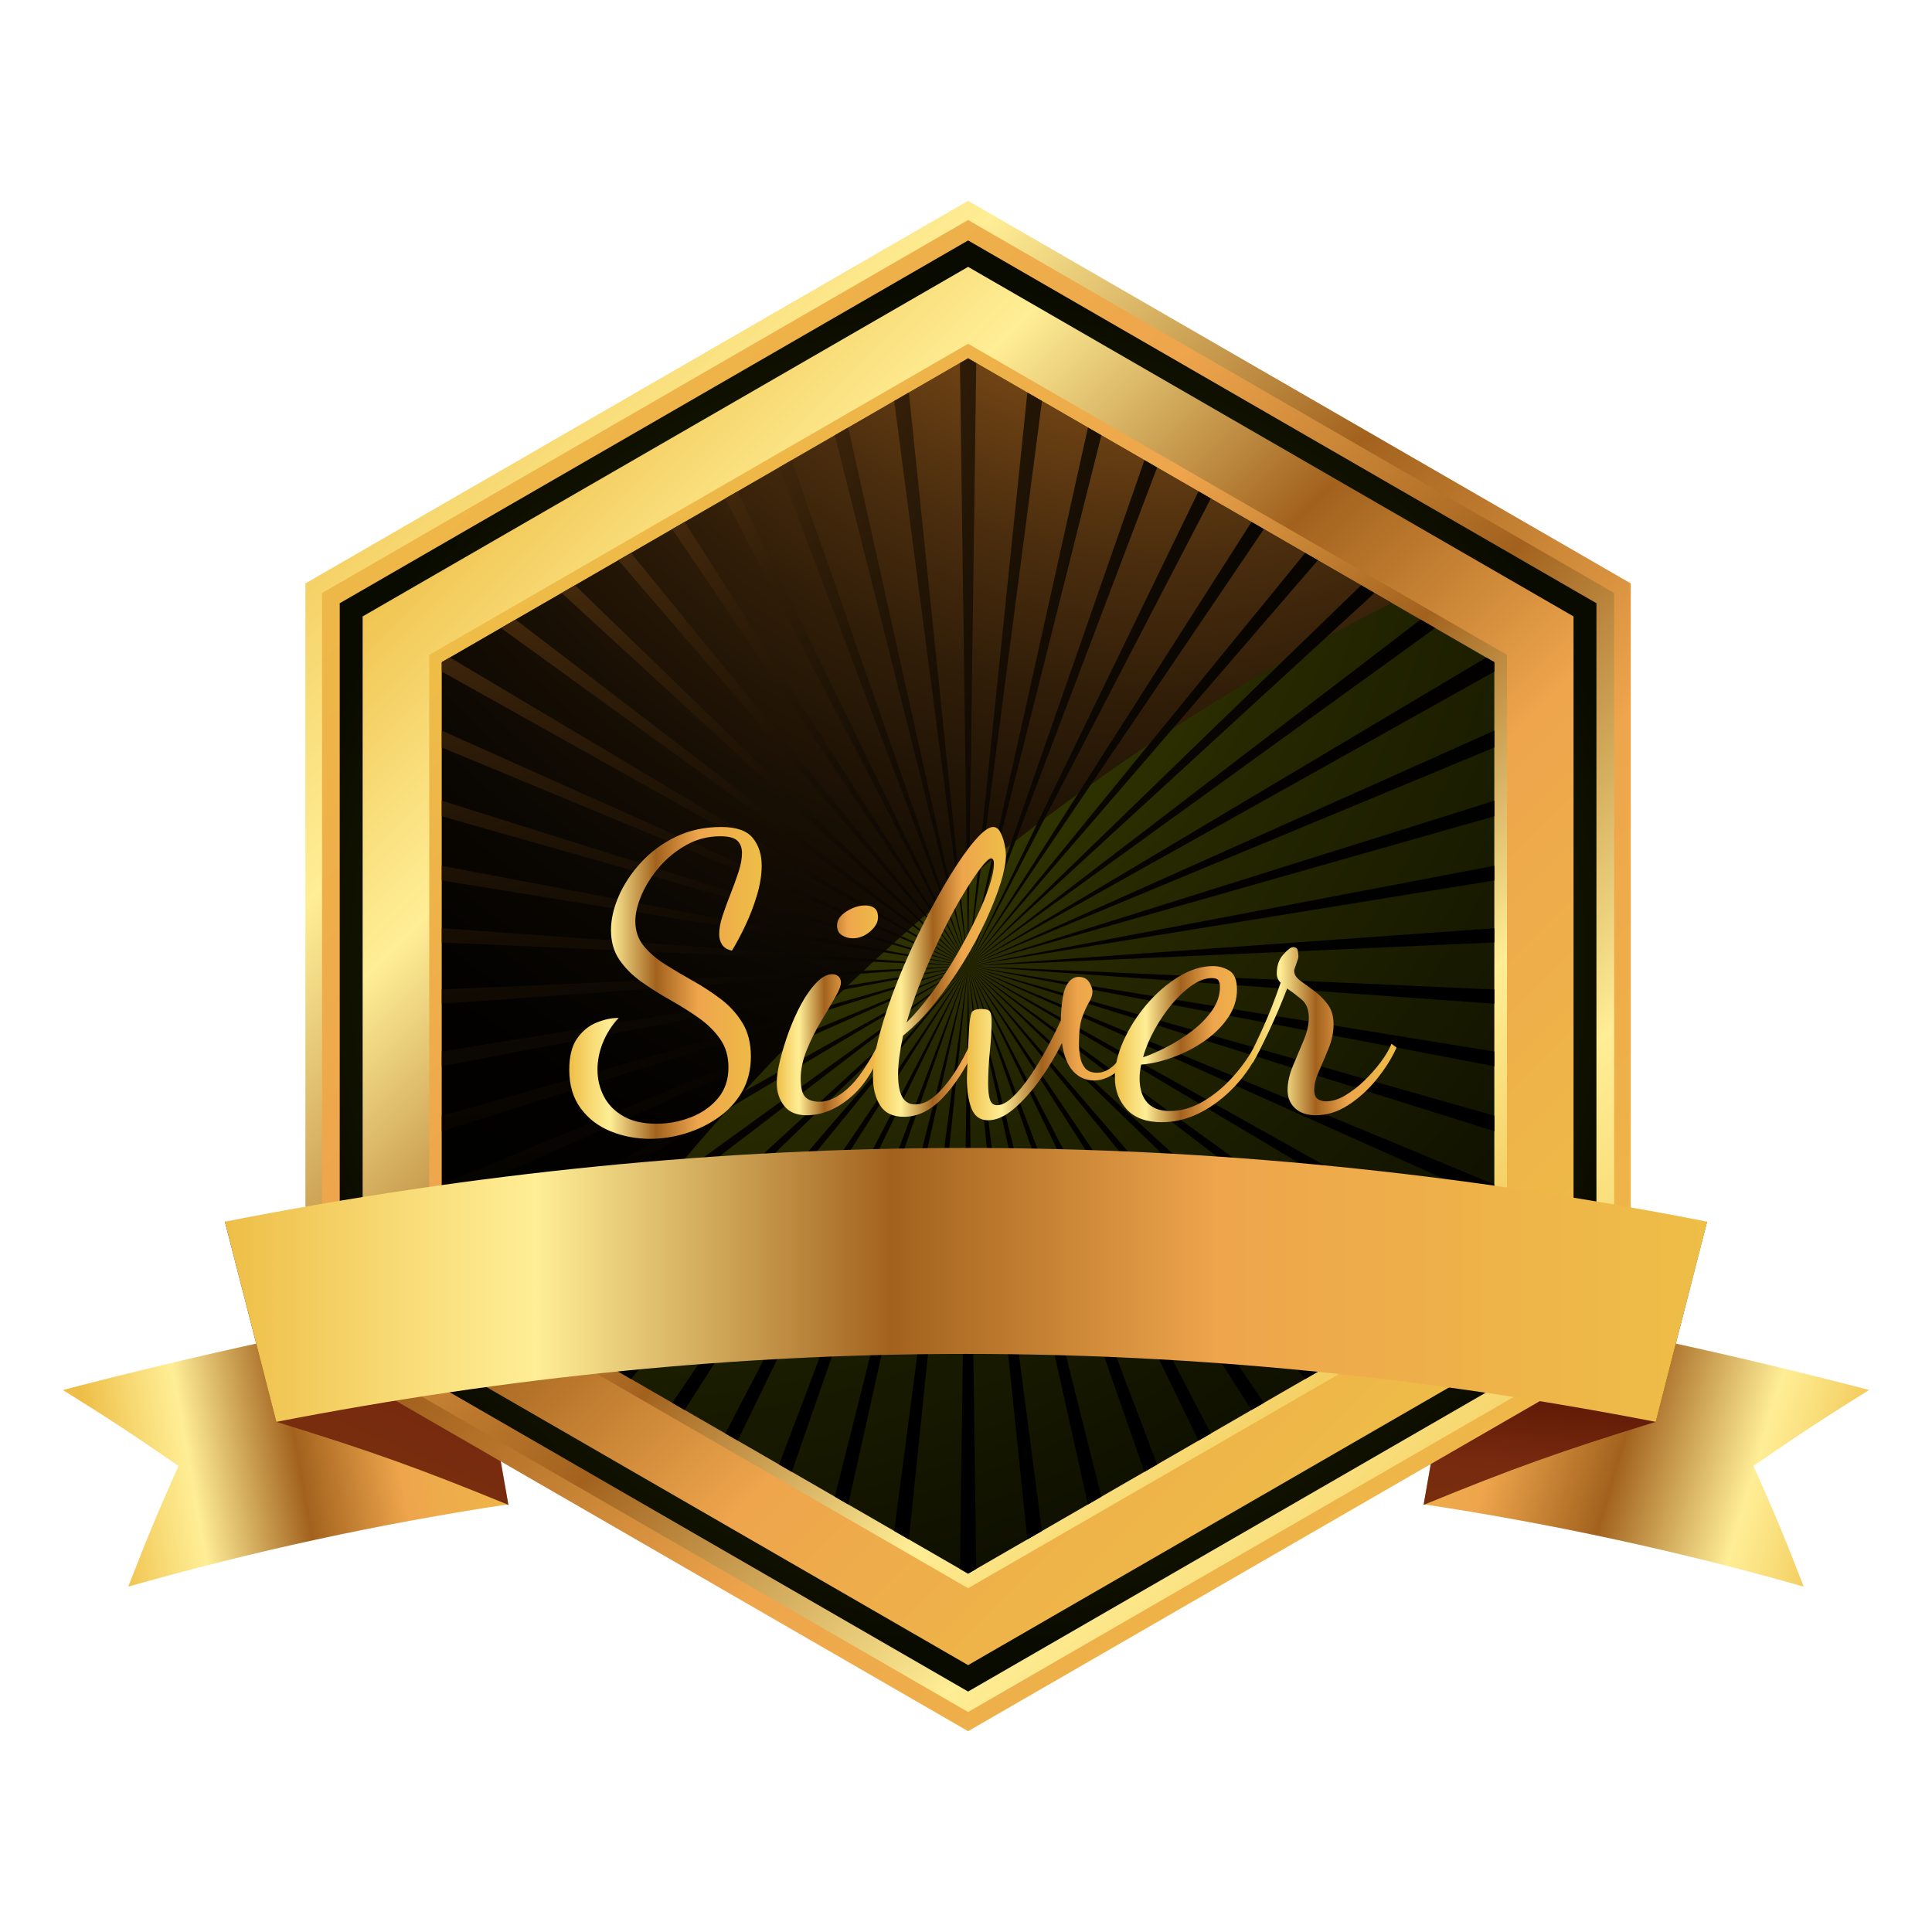
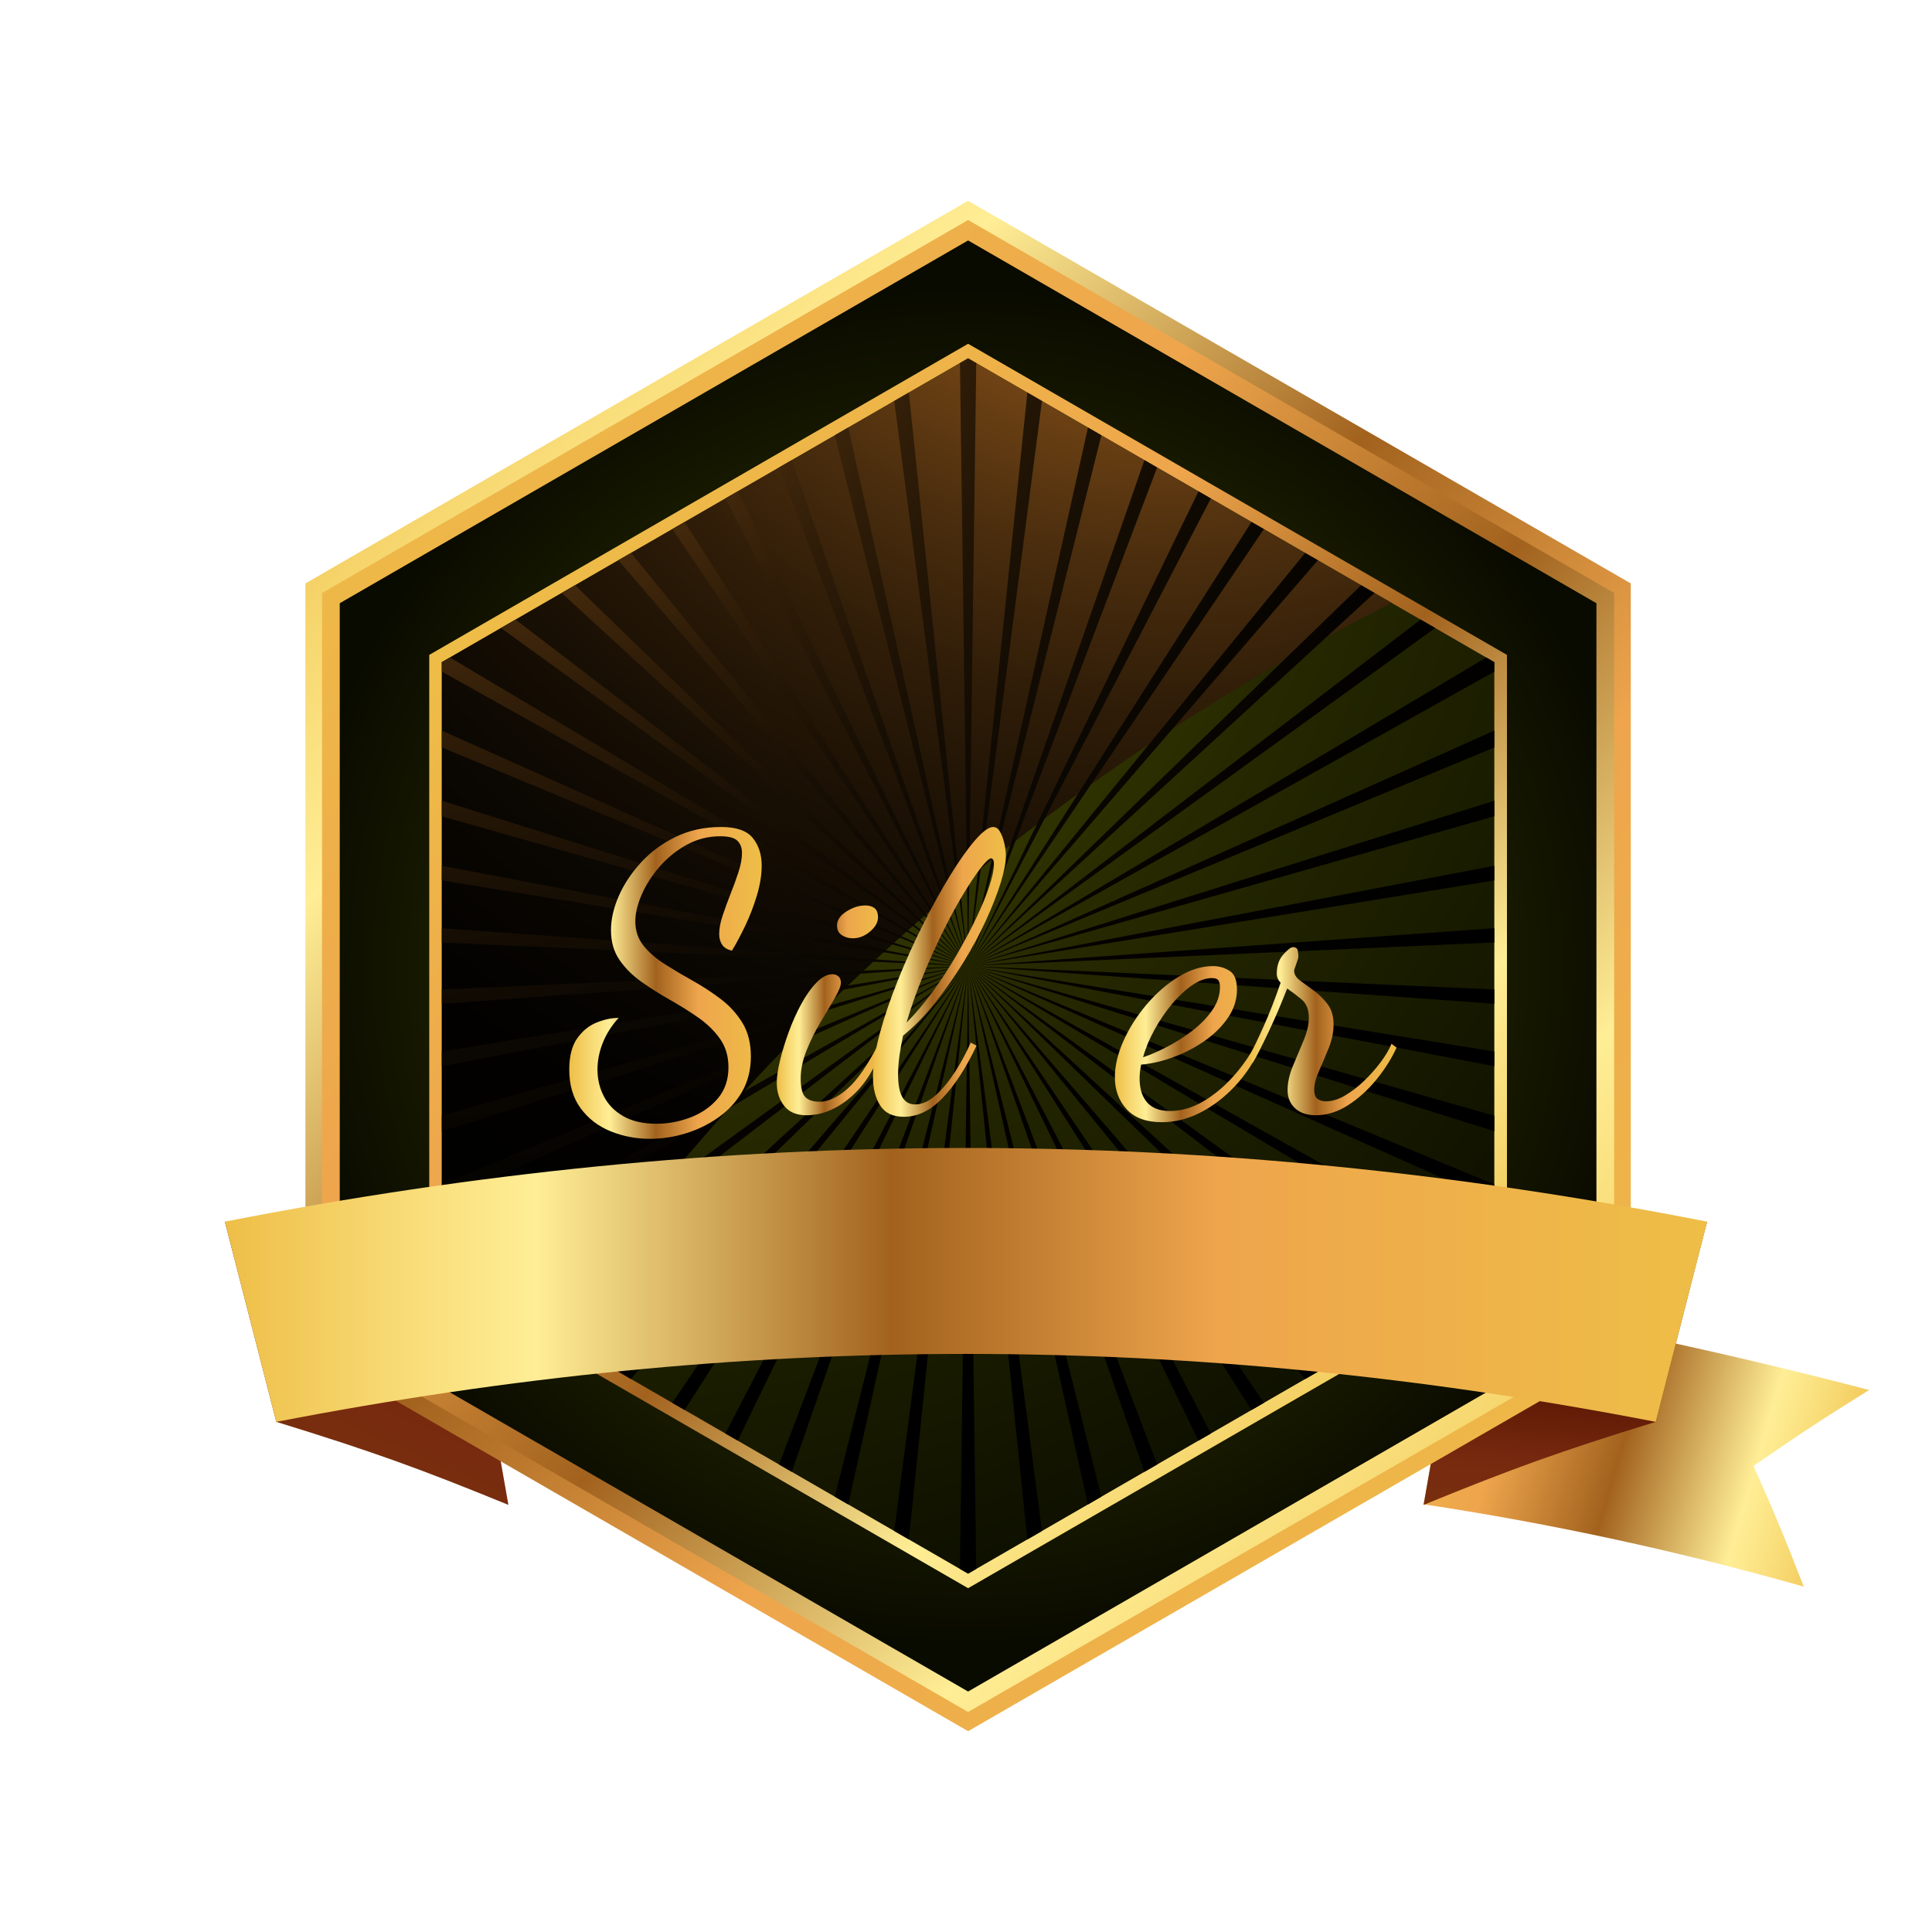
<svg xmlns="http://www.w3.org/2000/svg" xmlns:xlink="http://www.w3.org/1999/xlink" version="1.1" viewBox="0 0 800 800">
  <defs>
    <style>
      .cls-1 {
        fill: url(#linear-gradient-12);
      }

      .cls-1, .cls-2, .cls-3, .cls-4, .cls-5, .cls-6, .cls-7, .cls-8, .cls-9, .cls-10, .cls-11, .cls-12, .cls-13, .cls-14, .cls-15, .cls-16, .cls-17, .cls-18, .cls-19 {
        stroke-width: 0px;
      }

      .cls-2 {
        fill: url(#linear-gradient);
      }

      .cls-20 {
        isolation: isolate;
      }

      .cls-3 {
        fill: url(#linear-gradient-15);
      }

      .cls-4 {
        fill: url(#radial-gradient-3);
      }

      .cls-4, .cls-6, .cls-8 {
        mix-blend-mode: screen;
      }

      .cls-5 {
        fill: url(#linear-gradient-11);
      }

      .cls-6 {
        fill: url(#linear-gradient-6);
      }

      .cls-7 {
        fill: url(#linear-gradient-5);
      }

      .cls-21 {
        filter: url(#drop-shadow-1);
      }

      .cls-8 {
        fill: url(#radial-gradient-4);
      }

      .cls-9 {
        fill: url(#linear-gradient-13);
      }

      .cls-10 {
        fill: url(#linear-gradient-14);
      }

      .cls-11 {
        fill: url(#linear-gradient-2);
      }

      .cls-12 {
        fill: url(#linear-gradient-7);
      }

      .cls-13 {
        fill: url(#radial-gradient-2);
      }

      .cls-14 {
        fill: url(#linear-gradient-3);
      }

      .cls-15 {
        fill: url(#linear-gradient-9);
      }

      .cls-16 {
        fill: url(#radial-gradient);
      }

      .cls-17 {
        fill: url(#linear-gradient-8);
      }

      .cls-18 {
        fill: url(#linear-gradient-10);
      }

      .cls-19 {
        fill: url(#linear-gradient-4);
      }
    </style>
    <linearGradient id="linear-gradient" x1="39.74" y1="612.8" x2="223.29" y2="580.49" gradientUnits="userSpaceOnUse">
      <stop offset="0" stop-color="#eebe47" />
      <stop offset=".12" stop-color="#f8db76" />
      <stop offset=".21" stop-color="#ffee96" />
      <stop offset=".45" stop-color="#a2621e" />
      <stop offset=".67" stop-color="#eea54c" />
      <stop offset="1" stop-color="#eebe47" />
    </linearGradient>
    <linearGradient id="linear-gradient-2" x1="771.99" y1="625.62" x2="550.96" y2="560.99" xlink:href="#linear-gradient" />
    <linearGradient id="linear-gradient-3" x1="212.86" y1="424.22" x2="114.63" y2="649.97" gradientUnits="userSpaceOnUse">
      <stop offset="0" stop-color="#79380c" />
      <stop offset=".05" stop-color="#794016" />
      <stop offset=".21" stop-color="#795a35" />
      <stop offset=".45" stop-color="#531200" />
      <stop offset=".67" stop-color="#782a0f" />
      <stop offset="1" stop-color="#79380c" />
    </linearGradient>
    <linearGradient id="linear-gradient-4" x1="654.79" y1="475.1" x2="640.14" y2="673.29" xlink:href="#linear-gradient-3" />
    <linearGradient id="linear-gradient-5" x1="144.07" y1="143.2" x2="653.33" y2="652.47" xlink:href="#linear-gradient" />
    <linearGradient id="linear-gradient-6" x1="-2464.54" y1="2152.99" x2="-1968.07" y2="2649.46" gradientTransform="translate(-1813.33 2803.33) rotate(-180)" xlink:href="#linear-gradient" />
    <radialGradient id="radial-gradient" cx="400.87" cy="400" fx="400.87" fy="400" r="281.03" gradientUnits="userSpaceOnUse">
      <stop offset=".1" stop-color="#545c00" />
      <stop offset=".27" stop-color="#424800" />
      <stop offset=".56" stop-color="#252800" />
      <stop offset="1" stop-color="#0a0b00" />
    </radialGradient>
    <linearGradient id="linear-gradient-7" x1="192.33" y1="191.46" x2="601.2" y2="600.33" xlink:href="#linear-gradient" />
    <linearGradient id="linear-gradient-8" x1="-2399.8" y1="2217.73" x2="-2035.9" y2="2581.63" gradientTransform="translate(-1813.33 2803.33) rotate(-180)" xlink:href="#linear-gradient" />
    <radialGradient id="radial-gradient-2" cx="244.03" cy="167.34" fx="244.03" fy="167.34" r="551.09" xlink:href="#radial-gradient" />
    <radialGradient id="radial-gradient-3" cx="480.15" cy="17.4" fx="480.15" fy="17.4" r="623.05" gradientUnits="userSpaceOnUse">
      <stop offset="0" stop-color="#ffc94c" />
      <stop offset=".14" stop-color="#a2621e" />
      <stop offset=".16" stop-color="#955a1b" />
      <stop offset=".25" stop-color="#6e4214" />
      <stop offset=".34" stop-color="#4c2e0e" />
      <stop offset=".44" stop-color="#301d08" />
      <stop offset=".55" stop-color="#1a1004" />
      <stop offset=".66" stop-color="#0b0702" />
      <stop offset=".8" stop-color="#020100" />
      <stop offset="1" stop-color="#000" />
    </radialGradient>
    <radialGradient id="radial-gradient-4" cx="145.79" cy="29.46" fx="145.79" fy="29.46" r="622.71" xlink:href="#radial-gradient-3" />
    <linearGradient id="linear-gradient-9" x1="93.12" y1="532.06" x2="706.88" y2="532.06" xlink:href="#linear-gradient" />
    <filter id="drop-shadow-1" filterUnits="userSpaceOnUse">
      <feOffset dx="7" dy="7" />
      <feGaussianBlur result="blur" stdDeviation="5" />
      <feFlood flood-color="#000" flood-opacity=".75" />
      <feComposite in2="blur" operator="in" />
      <feComposite in="SourceGraphic" />
    </filter>
    <linearGradient id="linear-gradient-10" x1="228.72" y1="400" x2="308.4" y2="400" xlink:href="#linear-gradient" />
    <linearGradient id="linear-gradient-11" x1="314.64" y1="411.36" x2="358.48" y2="411.36" xlink:href="#linear-gradient" />
    <linearGradient id="linear-gradient-12" x1="354.48" y1="395.44" x2="409.52" y2="395.44" xlink:href="#linear-gradient" />
    <linearGradient id="linear-gradient-13" x1="393.36" y1="427.2" x2="462" y2="427.2" xlink:href="#linear-gradient" />
    <linearGradient id="linear-gradient-14" x1="454.64" y1="425.36" x2="515.28" y2="425.36" xlink:href="#linear-gradient" />
    <linearGradient id="linear-gradient-15" x1="510.32" y1="420" x2="571.28" y2="420" xlink:href="#linear-gradient" />
  </defs>
  <g class="cls-20">
    <g id="Layer_1" data-name="Layer 1">
      <g>
-         <path class="cls-2" d="M210.47,622.9c-53.22,8.03-105.84,19.44-157.37,34.1,7.77-20.04,11.93-30.05,20.81-49.99-18.67-12.91-28.25-19.2-47.87-31.44,56.51-14.74,111.95-26.76,169.65-36.76,5.92,33.64,8.87,50.46,14.79,84.1Z" />
        <path class="cls-11" d="M589.53,622.9c53.22,8.04,105.83,19.44,157.37,34.1-7.76-20.04-11.93-30.04-20.81-49.99,18.67-12.91,28.25-19.21,47.87-31.45-56.51-14.74-111.95-26.75-169.65-36.76-5.91,33.64-8.87,50.46-14.79,84.1Z" />
        <path class="cls-14" d="M210.52,623.14c-37.05-15.16-56.3-22.09-96.11-34.38-8.52-33.16-12.78-49.74-21.29-82.9,42.39,11.72,62.95,18.42,102.61,33.21,5.92,33.64,8.88,50.44,14.79,84.07Z" />
        <path class="cls-19" d="M589.48,623.14c37.05-15.16,56.31-22.09,96.11-34.38,8.51-33.16,12.77-49.74,21.28-82.9-42.39,11.72-62.94,18.42-102.61,33.21-5.92,33.64-8.87,50.44-14.79,84.07Z" />
        <polygon class="cls-7" points="675.27 558.42 400.87 716.85 126.46 558.42 126.46 241.58 400.87 83.15 675.27 241.58 675.27 558.42" />
        <polygon class="cls-6" points="133.35 245.55 400.87 91.1 668.38 245.55 668.38 554.44 400.87 708.9 133.35 554.44 133.35 245.55" />
        <polygon class="cls-16" points="661.05 550.21 400.87 700.43 140.68 550.21 140.68 249.78 400.87 99.56 661.05 249.78 661.05 550.21" />
-         <polygon class="cls-12" points="651.57 544.74 400.87 689.49 150.16 544.74 150.16 255.25 400.87 110.51 651.57 255.25 651.57 544.74" />
        <polygon class="cls-17" points="177.74 271.18 400.87 142.35 624 271.18 624 528.82 400.87 657.64 177.74 528.82 177.74 271.18" />
        <polygon class="cls-13" points="618.77 525.8 400.87 651.61 182.96 525.8 182.96 274.19 400.87 148.39 618.77 274.19 618.77 525.8" />
        <path class="cls-4" d="M335.47,423.37c70.84-70.84,152.4-129.27,240.82-173.71l-175.43-101.28-217.91,125.8v251.61l45.38,26.2c31.64-45.78,67.41-88.9,107.14-128.63Z" />
        <path class="cls-8" d="M327.85,609.46l73.02-209.46-78.28,206.42,5.26,3.04ZM305.47,596.53l95.39-196.54-100.51,193.58,5.12,2.95ZM283.5,583.85l117.36-183.85-122.48,180.9,5.12,2.95ZM261.3,571.03l139.57-171.04-144.83,168,5.26,3.04ZM351.23,622.96l49.63-222.96-55.18,219.75,5.55,3.21ZM376.34,637.45l24.53-237.46-30.59,233.96,6.06,3.5ZM182.96,468.41l217.91-68.41-217.91,61.99v6.43ZM400.87,651.61l3.37-1.95-3.37-249.66-3.37,249.66,3.37,1.95ZM182.96,497.46l217.91-97.46-217.91,90.48v6.99ZM182.96,415.63l217.91-15.64-217.91,9.73v5.91ZM182.96,525.8l3.35,1.93,214.56-127.74-217.91,121.89v3.92ZM238.12,557.65l162.74-157.65-168.29,154.45,5.55,3.2ZM213.5,543.43l187.37-143.44-193.42,139.94,6.05,3.5ZM182.96,441.5l217.91-41.51-217.91,35.43v6.08ZM618.77,461.99l-217.91-61.99,217.91,68.41v-6.43ZM594.28,539.94l-193.42-139.95,187.36,143.44,6.05-3.5ZM431.45,633.96l-30.59-233.96,24.53,237.46,6.06-3.5ZM618.77,490.47l-217.91-90.48,217.91,97.46v-6.99ZM618.77,409.72l-217.91-9.73,217.91,15.64v-5.91ZM618.77,435.43l-217.91-35.43,217.91,41.5v-6.07ZM618.77,525.8v-3.92l-217.91-121.89,214.56,127.74,3.35-1.93ZM456.05,619.75l-55.19-219.75,49.63,222.96,5.55-3.21ZM569.16,554.44l-168.29-154.45,162.74,157.65,5.55-3.2ZM501.38,593.58l-100.51-193.58,95.39,196.54,5.12-2.95ZM545.69,568l-144.83-168,139.57,171.04,5.26-3.04ZM523.35,580.9l-122.48-180.9,117.36,183.85,5.12-2.95ZM479.14,606.42l-78.27-206.42,73.01,209.46,5.26-3.04ZM518.22,216.14l-117.36,183.85,122.48-180.9-5.12-2.95ZM496.26,203.46l-95.39,196.54,100.51-193.59-5.12-2.95ZM540.43,228.96l-139.56,171.04,144.82-168.01-5.26-3.03ZM425.4,162.55l-24.53,237.45,30.59-233.95-6.06-3.5ZM450.5,177.04l-49.63,222.96,55.18-219.75-5.55-3.2ZM473.88,190.54l-73.01,209.46,78.27-206.42-5.26-3.03ZM563.6,242.34l-162.74,157.66,168.29-154.45-5.55-3.21ZM618.77,358.5l-217.91,41.5,217.91-35.43v-6.06ZM618.77,384.35l-217.91,15.64,217.91-9.74v-5.9ZM588.22,256.55l-187.35,143.44,193.41-139.95-6.05-3.5ZM618.77,331.57l-217.91,68.43,217.91-62v-6.43ZM618.77,274.19l-3.36-1.93-214.55,127.74,217.91-121.89v-3.91ZM618.77,302.53l-217.91,97.47,217.91-90.49v-6.98ZM256.04,231.99l144.82,168.01-139.56-171.04-5.26,3.03ZM182.96,309.51l217.91,90.49-217.91-97.47v6.98ZM232.58,245.55l168.29,154.45-162.74-157.66-5.55,3.21ZM207.45,260.05l193.41,139.95-187.36-143.44-6.05,3.5ZM182.96,274.19v3.91l217.91,121.89-214.55-127.74-3.35,1.93ZM400.87,148.39l-3.37,1.95,3.37,249.66,3.37-249.66-3.37-1.95ZM182.96,338l217.91,62-217.91-68.43v6.43ZM182.96,364.56l217.91,35.43-217.91-41.5v6.07ZM345.68,180.24l55.18,219.75-49.63-222.96-5.55,3.2ZM322.59,193.58l78.28,206.42-73.02-209.46-5.26,3.04ZM370.28,166.04l30.59,233.95-24.53-237.45-6.06,3.5ZM182.96,390.26l217.91,9.74-217.91-15.64v5.9ZM278.39,219.1l122.48,180.9-117.36-183.85-5.12,2.95ZM300.35,206.41l100.51,193.59-95.39-196.54-5.12,2.95Z" />
        <path class="cls-15" d="M685.6,588.76c-193.35-37.51-377.83-37.51-571.18,0-8.52-33.16-12.78-49.74-21.29-82.9,207.22-40.67,406.54-40.68,613.76,0-8.52,33.15-12.77,49.73-21.28,82.9Z" />
      </g>
      <g class="cls-21">
        <path class="cls-18" d="M262.16,464.56c-5.76,0-11.2-1.04-16.32-3.12-5.12-2.08-9.26-5.25-12.4-9.52-3.15-4.27-4.72-9.6-4.72-16,0-5.54,1.09-9.87,3.28-12.96,2.19-3.09,4.88-5.28,8.08-6.56,3.2-1.28,6.24-1.92,9.12-1.92-2.88,3.1-5.07,6.51-6.56,10.24-1.5,3.73-2.24,7.47-2.24,11.2,0,3.95.88,7.63,2.64,11.04,1.76,3.42,4.45,6.16,8.08,8.24,3.62,2.08,8.21,3.12,13.76,3.12,4.8,0,9.49-.88,14.08-2.64,4.59-1.76,8.35-4.38,11.28-7.84,2.93-3.46,4.4-7.76,4.4-12.88,0-4.58-1.17-8.53-3.52-11.84-2.35-3.31-5.36-6.24-9.04-8.8-3.68-2.56-7.6-5.01-11.76-7.36-4.16-2.35-8.08-4.83-11.76-7.44-3.68-2.61-6.69-5.62-9.04-9.04-2.35-3.41-3.52-7.52-3.52-12.32,0-4.48,1.06-9.17,3.2-14.08,2.13-4.9,5.2-9.54,9.2-13.92,4-4.37,8.8-7.92,14.4-10.64,5.6-2.72,11.86-4.08,18.8-4.08,6.29,0,10.67,1.52,13.12,4.56,2.45,3.04,3.68,6.85,3.68,11.44,0,3.84-.67,7.98-2,12.4-1.34,4.43-2.96,8.64-4.88,12.64s-3.73,7.39-5.44,10.16c-1.92-.42-3.28-1.25-4.08-2.48-.8-1.23-1.2-2.69-1.2-4.4,0-2.24.48-4.8,1.44-7.68s2.05-5.86,3.28-8.96c1.23-3.09,2.32-6.1,3.28-9.04.96-2.93,1.44-5.57,1.44-7.92,0-2.13-.64-3.81-1.92-5.04-1.28-1.23-3.63-1.84-7.04-1.84-5.02,0-9.66,1.17-13.92,3.52-4.27,2.35-8,5.36-11.2,9.04-3.2,3.68-5.68,7.55-7.44,11.6-1.76,4.06-2.64,7.74-2.64,11.04,0,3.95,1.15,7.33,3.44,10.16,2.29,2.83,5.25,5.39,8.88,7.68,3.62,2.29,7.49,4.59,11.6,6.88,4.1,2.29,7.97,4.83,11.6,7.6,3.62,2.78,6.58,6.05,8.88,9.84,2.29,3.79,3.44,8.4,3.44,13.84s-1.23,10.43-3.68,14.64c-2.46,4.21-5.73,7.76-9.84,10.64-4.11,2.88-8.62,5.06-13.52,6.56-4.91,1.49-9.82,2.24-14.72,2.24Z" />
        <path class="cls-5" d="M326.96,454.8c-4.16,0-7.25-1.31-9.28-3.92-2.03-2.61-3.04-5.79-3.04-9.52,0-2.45.45-5.54,1.36-9.28.9-3.73,2.1-7.65,3.6-11.76,1.49-4.11,3.22-7.97,5.2-11.6,1.97-3.62,4.08-6.58,6.32-8.88,2.24-2.29,4.42-3.44,6.56-3.44.96,0,1.78.3,2.48.88.69.59,1.04,1.47,1.04,2.64,0,1.28-.83,3.36-2.48,6.24-1.65,2.88-3.6,6.19-5.84,9.92-2.24,3.73-4.19,7.66-5.84,11.76-1.66,4.11-2.48,8.03-2.48,11.76s.64,6.4,1.92,7.68c1.28,1.28,3.25,1.92,5.92,1.92,3.62,0,7.49-1.81,11.6-5.44,4.1-3.62,8.45-9.97,13.04-19.04l1.44,1.6c-3.1,9.17-7.55,16.21-13.36,21.12-5.81,4.91-11.87,7.36-18.16,7.36ZM346.16,381.52c-1.71,0-3.23-.42-4.56-1.28-1.33-.85-2-2.19-2-4,0-2.24,1.3-4.19,3.92-5.84,2.61-1.65,5.2-2.48,7.76-2.48,1.6,0,2.88.38,3.84,1.12.96.75,1.44,2.03,1.44,3.84,0,2.03-1.1,3.97-3.28,5.84-2.19,1.87-4.56,2.8-7.12,2.8Z" />
        <path class="cls-1" d="M367.28,455.44c-4.59,0-7.87-1.58-9.84-4.72-1.98-3.15-2.96-7.07-2.96-11.76,0-5.12.96-11.2,2.88-18.24s4.45-14.45,7.6-22.24c3.15-7.78,6.58-15.38,10.32-22.8,3.73-7.41,7.47-14.16,11.2-20.24,3.73-6.08,7.17-10.93,10.32-14.56,3.15-3.62,5.63-5.44,7.44-5.44,1.17,0,2.13.67,2.88,2,.75,1.33,1.33,2.94,1.76,4.8.42,1.87.64,3.55.64,5.04,0,2.88-.72,6.64-2.16,11.28-1.44,4.64-3.47,9.81-6.08,15.52-2.61,5.71-5.71,11.47-9.28,17.28-3.58,5.81-7.47,11.39-11.68,16.72-4.21,5.33-8.67,9.92-13.36,13.76-.64,2.88-1.15,5.68-1.52,8.4-.38,2.72-.56,5.31-.56,7.76,0,4.16.58,7.25,1.76,9.28,1.17,2.03,2.93,3.04,5.28,3.04,2.88,0,5.73-1.28,8.56-3.84,2.83-2.56,5.49-5.79,8-9.68,2.5-3.89,4.67-7.92,6.48-12.08l2.4,1.28c-4.27,9.07-8.91,16.24-13.92,21.52-5.02,5.28-10.4,7.92-16.16,7.92ZM368.4,416.4c3.73-3.73,7.36-8.02,10.88-12.88,3.52-4.85,6.8-9.89,9.84-15.12,3.04-5.22,5.73-10.29,8.08-15.2,2.34-4.91,4.16-9.31,5.44-13.2,1.28-3.89,1.92-6.9,1.92-9.04,0-1.06-.13-1.76-.4-2.08-.27-.32-.51-.48-.72-.48-.85,0-2.32,1.36-4.4,4.08-2.08,2.72-4.51,6.38-7.28,10.96-2.77,4.59-5.6,9.82-8.48,15.68-2.88,5.87-5.63,12-8.24,18.4-2.62,6.4-4.83,12.7-6.64,18.88Z" />
-         <path class="cls-9" d="M402.16,456.88c-3.31,0-5.6-1.63-6.88-4.88-1.28-3.25-1.92-7.49-1.92-12.72,0-.21.05-1.89.16-5.04.11-3.14.37-8.45.8-15.92.21-2.88.53-4.85.96-5.92.42-1.06,1.81-1.6,4.16-1.6,1.81,0,2.96.35,3.44,1.04.48.7.72,2.05.72,4.08,0,3.52-.24,7.66-.72,12.4-.48,4.75-.72,9.2-.72,13.36,0,3.09.27,5.36.8,6.8.53,1.44,1.49,2.16,2.88,2.16,1.92,0,4.05-1.09,6.4-3.28,2.35-2.18,4.74-5.06,7.2-8.64,2.45-3.57,4.77-7.38,6.96-11.44,2.19-4.05,4.13-7.95,5.84-11.68.21-7.25.98-12.08,2.32-14.48,1.33-2.4,3.01-3.6,5.04-3.6s3.49.72,4.4,2.16c.9,1.44,1.36,2.75,1.36,3.92,0,1.39-.46,2.83-1.36,4.32-.91,1.5-1.84,3.52-2.8,6.08-.96,2.56-1.44,6.24-1.44,11.04,0,1.71.16,3.52.48,5.44s1.01,3.52,2.08,4.8c1.06,1.28,2.72,1.92,4.96,1.92s4.4-.88,6.48-2.64,4.13-4.83,6.16-9.2l2.08,1.6c-2.35,5.33-4.94,8.91-7.76,10.72-2.83,1.82-5.52,2.72-8.08,2.72-3.52,0-6.46-1.28-8.8-3.84-2.35-2.56-3.89-6.45-4.64-11.68-2.56,5.23-5.58,10.27-9.04,15.12-3.47,4.85-7.07,8.88-10.8,12.08-3.74,3.2-7.31,4.8-10.72,4.8Z" />
        <path class="cls-10" d="M474.16,457.68c-6.51,0-11.39-1.79-14.64-5.36-3.25-3.57-4.88-7.97-4.88-13.2,0-4.8,1.2-9.87,3.6-15.2,2.4-5.33,5.6-10.34,9.6-15.04,4-4.69,8.4-8.51,13.2-11.44,4.8-2.93,9.54-4.4,14.24-4.4,2.45,0,4.72.64,6.8,1.92,2.08,1.28,3.12,3.9,3.12,7.84s-1.2,7.87-3.6,11.44c-2.4,3.57-5.55,6.75-9.44,9.52-3.9,2.78-8.16,5.04-12.8,6.8-4.64,1.76-9.26,2.86-13.84,3.28-.21,1.07-.38,2.08-.48,3.04-.11.96-.16,1.87-.16,2.72,0,1.6.18,3.2.56,4.8.37,1.6,1.04,3.07,2,4.4.96,1.33,2.27,2.37,3.92,3.12,1.65.75,3.7,1.12,6.16,1.12,4.58,0,9.12-1.31,13.6-3.92,4.48-2.61,8.64-6.05,12.48-10.32,3.84-4.27,7.09-8.96,9.76-14.08l1.92,1.44c-2.88,6.4-6.54,11.95-10.96,16.64-4.43,4.7-9.23,8.34-14.4,10.96-5.17,2.61-10.43,3.92-15.76,3.92ZM466.32,430.8c2.88-.96,6.13-2.37,9.76-4.24,3.62-1.86,7.12-4.08,10.48-6.64,3.36-2.56,6.13-5.38,8.32-8.48,2.18-3.09,3.28-6.34,3.28-9.76,0-1.17-.21-2.08-.64-2.72-.43-.64-1.33-.96-2.72-.96-2.56,0-5.28.99-8.16,2.96-2.88,1.98-5.65,4.56-8.32,7.76-2.67,3.2-5.07,6.72-7.2,10.56-2.13,3.84-3.74,7.68-4.8,11.52Z" />
        <path class="cls-3" d="M537.84,454.8c-3.63,0-6.48-.96-8.56-2.88s-3.12-4.42-3.12-7.52.75-6.56,2.24-10.08c1.49-3.52,2.96-7.01,4.4-10.48,1.44-3.46,2.16-6.58,2.16-9.36,0-3.41-.99-5.94-2.96-7.6-1.97-1.65-3.97-3.17-6-4.56-2.46,6.3-5.01,12.27-7.68,17.92-2.67,5.65-4.86,9.92-6.56,12.8l-1.44-2.72c1.49-2.77,3.44-6.82,5.84-12.16,2.4-5.33,4.77-11.41,7.12-18.24-1.07-1.06-1.6-2.34-1.6-3.84,0-3.2.91-5.81,2.72-7.84,1.81-2.02,3.14-3.04,4-3.04,1.17,0,1.84.51,2,1.52.16,1.02.24,1.79.24,2.32s-.3,1.58-.88,3.12c-.59,1.55-.88,2.48-.88,2.8,0,1.5.83,2.85,2.48,4.08,1.65,1.23,3.54,2.62,5.68,4.16,2.13,1.55,4.03,3.42,5.68,5.6,1.65,2.19,2.48,4.99,2.48,8.4,0,3.2-.67,6.46-2,9.76-1.33,3.31-2.67,6.46-4,9.44-1.33,2.99-2,5.6-2,7.84,0,1.92.48,3.2,1.44,3.84.96.64,2.08.96,3.36.96,2.56,0,5.2-.8,7.92-2.4,2.72-1.6,5.36-3.62,7.92-6.08,2.56-2.45,4.85-5.04,6.88-7.76,2.03-2.72,3.52-5.25,4.48-7.6l2.08,1.6c-2.03,4.48-4.8,8.88-8.32,13.2-3.52,4.32-7.44,7.87-11.76,10.64s-8.78,4.16-13.36,4.16Z" />
      </g>
    </g>
  </g>
</svg>